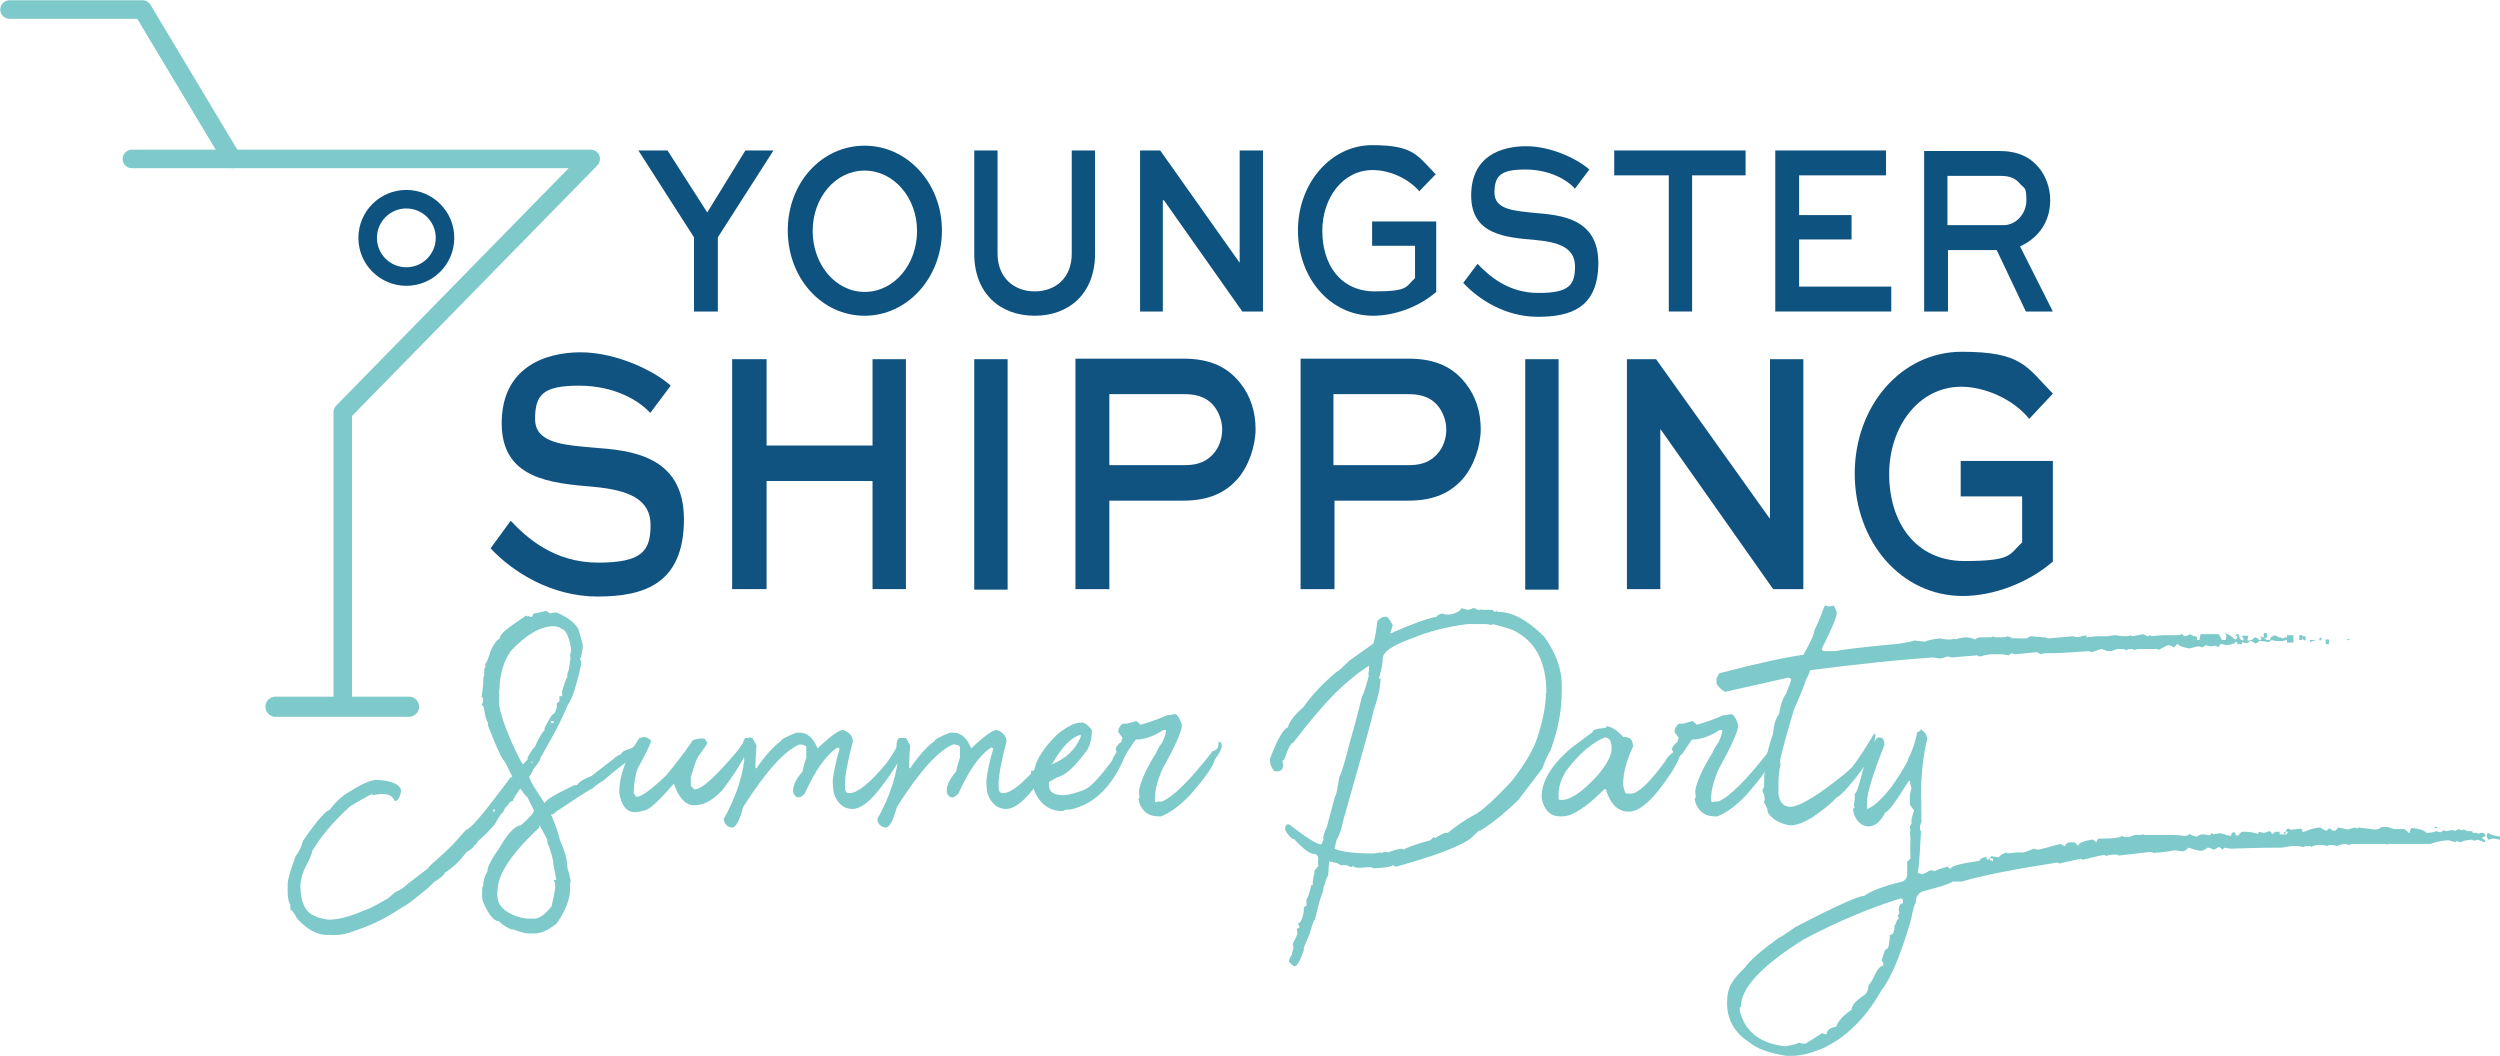
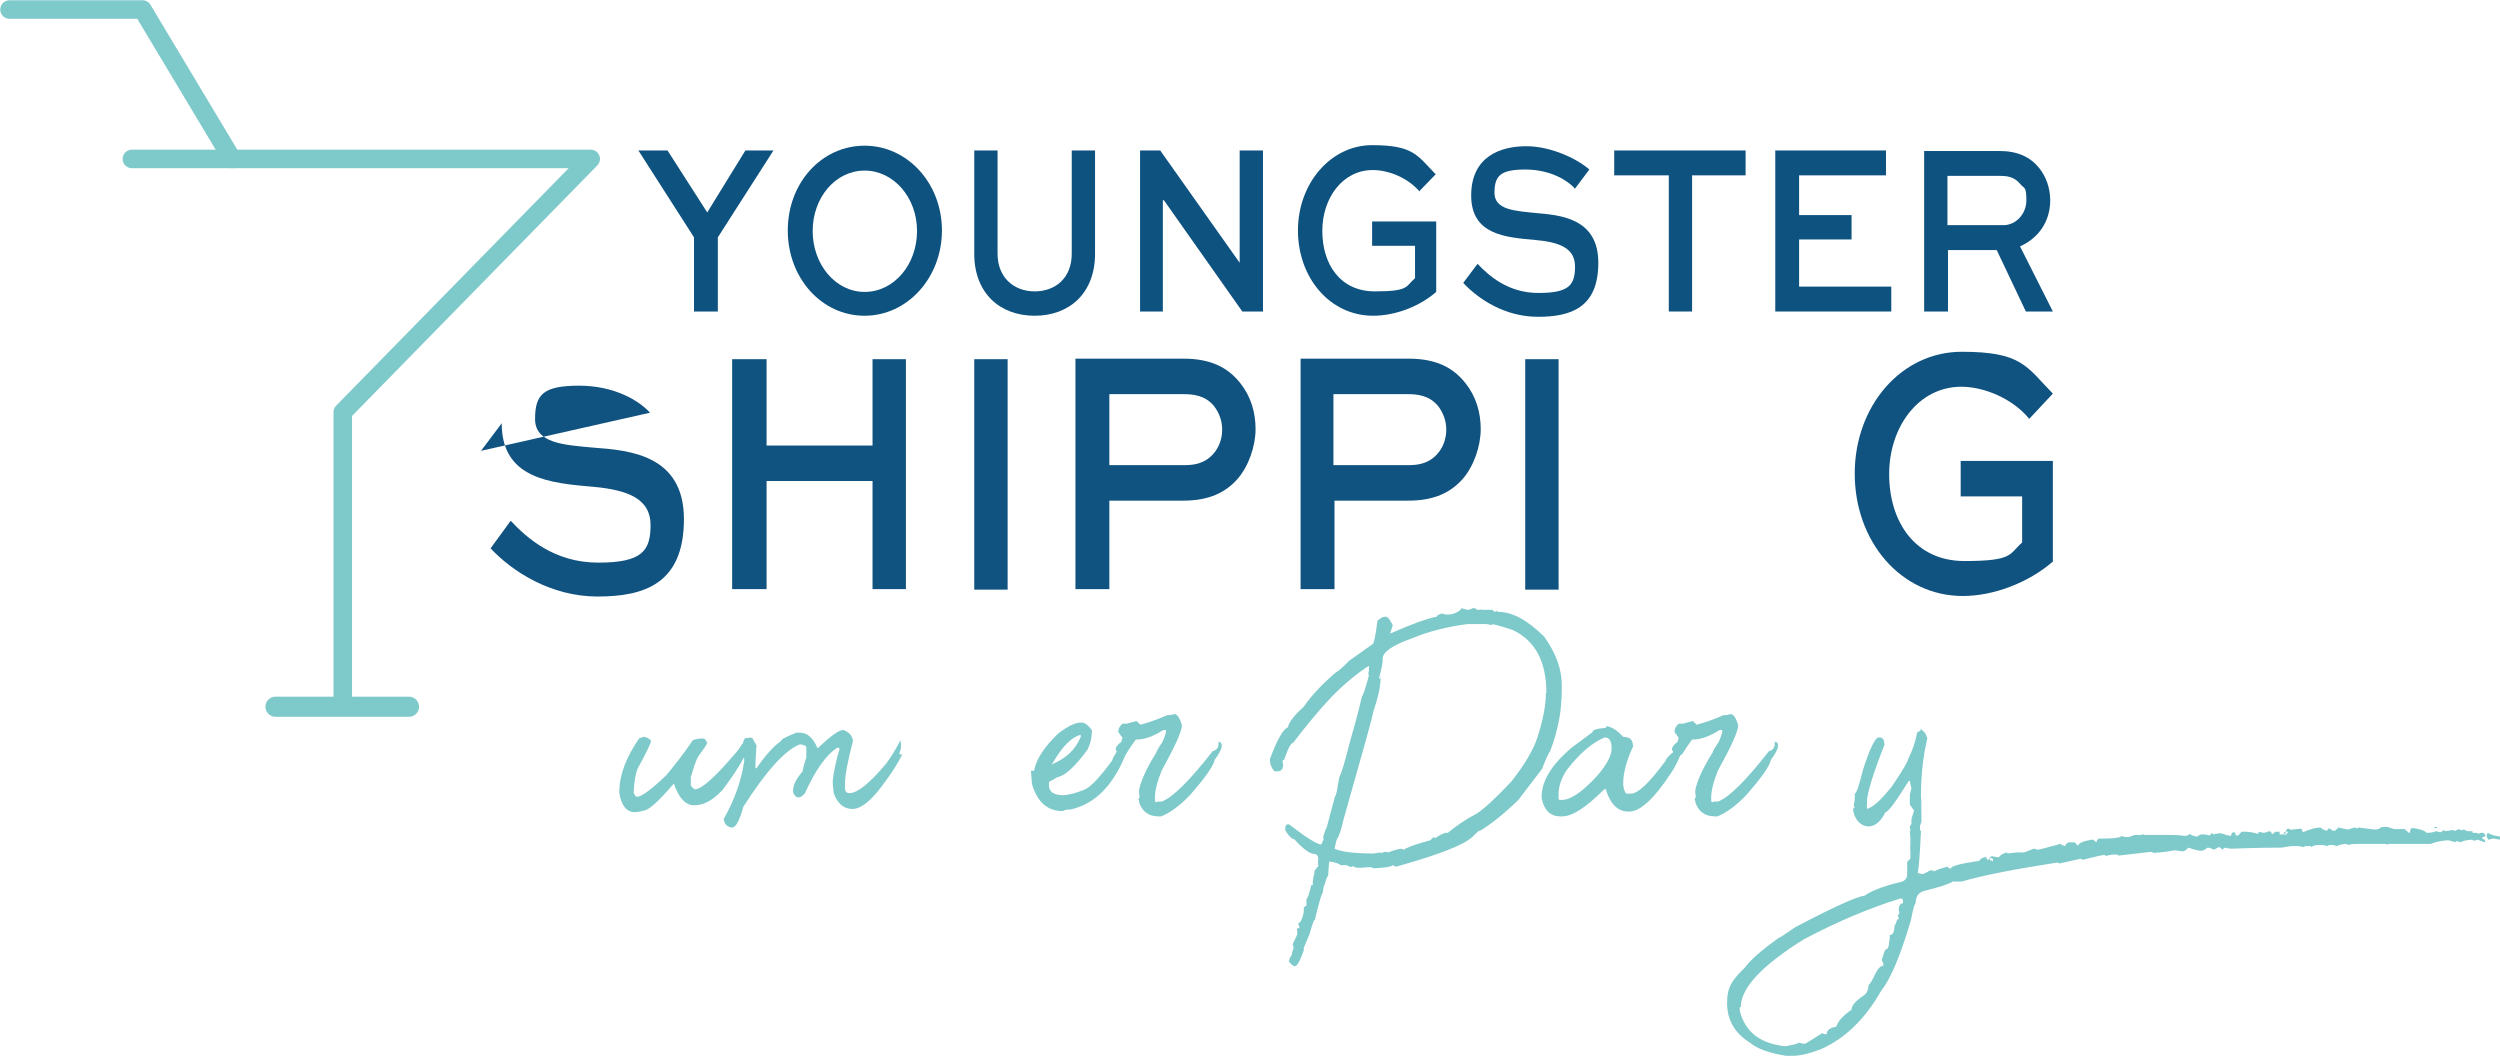
<svg xmlns="http://www.w3.org/2000/svg" id="Layer_1" version="1.1" viewBox="0 0 471.9 199.3">
  <defs>
    <style>
      .st0 {
        stroke-width: 3.8px;
      }

      .st0, .st1 {
        stroke: #7ec9ca;
      }

      .st0, .st1, .st2 {
        fill: none;
        stroke-linecap: round;
        stroke-linejoin: round;
      }

      .st1, .st2 {
        stroke-width: 3.5px;
      }

      .st3 {
        fill: #7ec9ca;
      }

      .st4 {
        fill: #0e5280;
      }

      .st2 {
        stroke: #0e5280;
      }

      .st5 {
        fill: #105280;
      }
    </style>
  </defs>
-   <path class="st3" d="M103.5,115.6l.4.2c.4-.1.8-.2,1-.2h.1c2,.8,3.5,1.9,4.2,3.2.5,1.8.8,2.8.8,2.9v.6c-.2,1.2-.3,1.9-.5,2l.2.7c0,.7-.4,2.4-1.3,5.4-.4,1.2-.8,2.1-1.2,2.6-1,2.4-2.1,4.6-3.3,6.7l-1.9,3.4c0,.4-.6,1.2-1.4,2.2,0,.2-.2.7-.7,1.3,0,.5,1,2.2,2.9,5,.2-.6,2.1-1.7,5.6-3.4h.5c.4-.6,1.3-1.2,2.7-1.7l3.9-3c.8-.7,1.4-1.1,1.7-1.1s.1.1,0,.1c0-.5.7-.9,2.1-1.3.2-.2.6-.5,1.3-.7,0-.2.4-.4,1.3-.4-1,1.5-2.2,2.8-3.7,3.8-.9.6-2.3,1.7-4,3.2-1.2.8-2,1.3-2.3,1.7-.2,0-2.3,1.3-6.3,4-.1,0-.5.3-1.2.9h-.4c.8,1.9,1.4,3.5,1.7,4.9,1,2.2,1.4,4,1.4,5.2,0,0,.3.9.6,2.3v.3c-.1,0-.1,1.5-.1,1.5,0,1.8-.8,3.9-2.5,6.4-1.6,1.3-3,1.9-4.2,1.9h-1.2c-.6,0-1.6-.3-3.2-.9h0c0,0,.2,0,.2.2-1-.4-1.9-.9-2.5-1.6-.9,0-1.9-1.1-2.9-3.4-.2-.3-.3-.9-.3-1.7v-.2c0-.7,0-1.2.2-1.4h0c0-1,.3-1.9.8-2.7,0-.9.8-2.4,2.3-4.5,1.6-2.8,3-4.2,4-4.2,1.6-1.4,2.5-2.4,2.5-2.8l-1.3-2.6c-.2,0-.6-.6-1.4-1.7h.2c-1,1.4-1.5,2.3-1.5,2.5-.4,0-.7.3-1,.9-.2,0-.5.4-.9,1.3-.2,0-.7.7-1.5,2.2-.7.8-1.8,2-3.3,3.3,0,.2-.2.5-.7.8,0,.3-.6.7-1.4,1.2-1.1,1.5-2.4,2.8-4,3.8-.2.5-.9,1.1-2.1,1.8-.4.5-1.3,1.3-2.7,2.4-1.5,1.3-2.6,2-3.2,2.3-2.8,1.9-5.7,3.4-8.8,4.4-1.5.6-2.8.9-3.9.9h-.3c-.3,0-.7,0-1.3-.1,0,0,.2,0,.2.1-2,0-3.9-1-5.8-3.1-.6-1.1-1-1.7-1.3-1.7v-.9h0c-.3-.5-.5-1.3-.5-2.5s0-.3,0-.8v-.5c0-1.1.6-2.9,1.5-5.4.5-.6,1-1.5,1.4-2.9,2.7-3.9,4.4-5.8,5-5.8,1.2-1.6,2.5-2.8,3.7-3.4,2.3-1.5,4.1-2.3,5.3-2.3,2.9.2,4.4.9,4.5,2.1-.2,1.3-.6,1.9-1.2,1.9-.3-.8-1-1.3-2-1.3h-.8l-1.4.2c0-.2,0-.3,0-.3-1.7.9-3.1,1.7-4.2,2.4-3.1,2.8-5.5,5.6-7.2,8.5,0,.4-.5,1.6-1.5,3.5-.5,1.3-.7,2.3-.7,2.9,0,3.1.9,5.1,2.7,5.8.5.3,1.4.5,2.5.7,2,0,4.2-.6,6.7-1.7,1-.3,2.4-1,4.2-2.1.2,0,.8-.5,1.8-1.4,1.2-.5,1.9-1.1,2.4-1.6l3.8-2.9c0-.2.9-1,2.6-2.5,0,0,.8-.7,2.1-2l2.5-2.8c.6,0,2.7-2.3,6.2-7,0,0,.8-1,2.2-2.9h.3c0-.1-.3-.8-1-2.1,0-.1-.4-.8-1.1-1.8-.9-1.8-1.7-3.8-2.5-5.9v-.5c-.2-.2-.5-1-.7-2.4,0-.6-.3-.9-.5-.9l.3-.7c0-.5,0-.8-.3-.8l.3-2.3v-.2c0-.8,0-1.3.2-1.6v-.7c0-.4,0-.6,0-.6.2,0,.2-.2.2-.6v-.3c.2-.1.6-1,1.1-2.7.7-1.3,1.2-2,1.6-2,0-.6.7-1.4,2.1-2.4l2.9-2c.3.2.4.3.3.3v-.3l.6.3c.2,0,.3-.2.5-.7.3,0,1.1-.2,2.4-.5M82.9,164.6v-.4h0v.4h0ZM91.9,154.3h0l.4-.2c0,.2,0,.3-.3.3v.3h.2c-.3,0-.4,0-.4-.3M93.4,152.8h-.3v.4h.3v-.4ZM93.9,169.1c0,1.7,1.2,3,3.7,3.9.7.2,1.5.4,2.2.4h1.1c.9,0,2-.8,3.2-2.3.4-1.7.6-2.7.6-2.9,0,0,.1-.4.1-1v-.4l-.3-.7h.5l-.6-3.3v-.2c0-.3-.2-.7-.2-1.2-.1,0-.3-.7-.6-1.8-.2,0-.3-.4-.3-1.1h0c0-.1-1.5-2.8-1.5-2.8v.5c-4.4,4.1-6.9,7.5-7.6,10.1-.2.5-.3,1.5-.4,2.8M94.2,130.1v2.7c0,0,0,.3,0,.3.5,2.6,1.8,6,3.9,10.2.4.7.6,1,.6,1l1.3-1.4h0v.3h-.5c.5-1,1-1.8,1.5-2.3.8-1.9,1.5-2.9,2-3.2h.5v.4h-.2c0-.4.1-.5.3-.5v.3h0l-.3.2h-.5v-.7c.9-1.7,1.4-2.6,1.6-2.6s.5-.5.7-1.2v-.8c-.1,0,.5-.4.5-.4v-1h.5v-.9c.4-1.4.7-2.3,1-2.8v-.6c.2-.5.3-.8.4-.8,0,.3,0,.5-.2.5.2-1,.3-1.9.4-2.6,0-.1-.1-.3-.1-.5.2-.7.2-1.1.2-1.2-.4-2.5-1.1-3.8-1.9-3.8,0-.2-.5-.4-1.3-.5-2.6,0-5.3,1.6-8.2,4.7-1.4,2.1-2.1,4.5-2.1,7.3M100.4,144.1l.2-.3h-.3c0-.1,0,.2,0,.2h.3,0ZM104.5,136.1h-.5v.4h.5v-.4Z" />
  <path class="st3" d="M121.5,139.1c.4,0,.9.2,1.4.7,0,.4-.8,2.1-2.5,5.2-.4.9-.7,2.5-.8,4.6.2.5.4.8.6.8.9,0,2.8-1.4,5.6-4.1,1.4-1.7,3.1-3.8,5-6.6.6-.2,1.2-.3,1.7-.3h.4c.1,0,.3.3.6.8,0,.2-.6,1.1-1.7,2.6-.4.6-.8,1.9-1.4,3.9v1.5c0,.1.2.4.7.8,1.4,0,4.1-2.5,8.3-7.5.7-1.2,1.4-2,2.1-2.3h.1c.2,0,.3.1.3.3-.7,2.5-2.6,5.8-5.6,9.7-1.8,1.9-3.5,2.8-5.2,2.8h-.1c-1.6,0-2.9-1.4-3.8-4.1-2.9,3.4-4.8,5.1-5.7,5.1-.6.2-1.2.3-1.7.3-1.5,0-2.5-1.2-2.9-3.6v-.2c0-3.2,1.3-6.6,3.8-10.2.2,0,.5-.1,1-.3" />
  <path class="st3" d="M159.2,137.8c1.1.4,1.7,1.1,1.8,2.1-1,3.8-1.5,6.5-1.5,8v.8c0,.7.3,1,.8,1h.2c1.5-.1,3.8-2,6.8-5.6.9-1.2,1.8-2.7,2.7-4.4v.3c.2.8,0,1.6-.2,2.1v.3h.5c-.9,1.9-2.2,3.8-3.7,5.8-2.2,3-4.1,4.5-5.7,4.5s-2.8-1-3.5-2.9c-.1-.7-.2-1.3-.2-1.8v-.8c.2-1.6.6-3.6,1.3-5.9-.2-.1-.3-.2-.4-.2-2.2,1.4-4.2,4.3-6.2,8.7-.4.4-.8.7-1,.7h-.2c-.4,0-.8-.3-1-1v-.3c0-.9.5-2.1,1.8-3.6,0-.2.2-1.1.7-2.6v-2c-.1-.3-.5-.4-1.2-.5-2.7,1-6.3,4.9-10.7,11.8-.7,2.6-1.4,3.9-2.1,3.9h-.2c-.9-.2-1.3-.8-1.4-1.6,2.1-3.7,3.4-7.4,3.9-11.1-.4-2.3-.4-3.7.2-4.2h1.3l.8,1.4c-.2,2.5-.2,3.9-.2,4.1v.2h.2c1.8-2.6,3.4-4.3,4.6-5.1,0-.3.9-.8,2.9-1.6h.7c1.4,0,2.5,1,3.3,2.9h.1c2.4-2.3,4-3.4,4.7-3.4" />
-   <path class="st3" d="M188.2,137.8c1.1.4,1.7,1.1,1.8,2.1-1,3.8-1.5,6.5-1.5,8v.8c0,.7.3,1,.8,1h.2c1.5-.1,3.8-2,6.8-5.6.9-1.2,1.8-2.7,2.7-4.4v.3c.2.8,0,1.6-.2,2.1v.3h.5c-.9,1.9-2.2,3.8-3.7,5.8-2.2,3-4.1,4.5-5.7,4.5s-2.8-1-3.5-2.9c-.1-.7-.2-1.3-.2-1.8v-.8c.2-1.6.6-3.6,1.3-5.9-.2-.1-.3-.2-.4-.2-2.2,1.4-4.2,4.3-6.2,8.7-.4.4-.8.7-1,.7h-.2c-.4,0-.8-.3-1-1v-.3c0-.9.5-2.1,1.8-3.6,0-.2.2-1.1.7-2.6v-2c-.1-.3-.5-.4-1.2-.5-2.7,1-6.3,4.9-10.7,11.8-.7,2.6-1.4,3.9-2.1,3.9h-.2c-.9-.2-1.3-.8-1.4-1.6,2.1-3.7,3.4-7.4,3.9-11.1-.4-2.3-.4-3.7.2-4.2h1.3l.8,1.4c-.2,2.5-.2,3.9-.2,4.1v.2h.2c1.8-2.6,3.4-4.3,4.6-5.1,0-.3.9-.8,2.9-1.6h.7c1.4,0,2.5,1,3.3,2.9h.1c2.4-2.3,4-3.4,4.7-3.4" />
  <path class="st3" d="M204.2,136.4c.6,0,1.2.5,1.9,1.4,0,1.5-.3,2.8-.9,3.8-2.3,3.1-4.1,4.8-5.6,5.1l-1.6.9v.6c0,1.3.9,1.9,2.8,1.9,1.3-.1,2.5-.5,3.8-1s3-2.4,5.3-5.5c.4-1.1,1.2-2.3,2.2-3.3h.5c0,.4,0,.7.2.9v.4c-2.4,6.4-5.9,10.1-10.7,11.2-.5,0-1,0-1.5.3-2.9,0-4.8-1.7-5.8-5.1l-.2-2.5h.6c.3-2,1.8-4.4,4.5-7,1.8-1.4,3.2-2.1,4.3-2.1M198.5,144.3c2.7-1.1,4.5-2.8,5.5-5.2v-.4c-1.7.4-3.5,2.2-5.4,5.5h-.2,0ZM213.5,139.6l.3.8-.6.3h-.8v-.9l1-.2h.1Z" />
  <path class="st3" d="M221.7,134.8c.5,0,1,.7,1.4,2.1,0,1.1-1.3,4-3.8,8.5-.9,2.2-1.3,3.9-1.3,5.2s.2.7.7.7h.6c2.1-.8,5.3-4,9.6-9.5.7-.2,1.1-.6,1.1-1.4s.1-.3.2-.3h.1c.1,0,.2.1.3.4v.4c0,.4-.4,1.3-1.3,2.5-.3,1.3-1.9,3.5-4.6,6.6-1.8,1.9-3.6,3.3-5.5,4.1h-.5c-1.9,0-3.1-.9-3.7-2.7,0-.3,0-.4-.1-.4,0-.4.2-.5.2-.5v-.3c-.1,0-.1-1-.1-1,.3-1.7,1.4-4.2,3.3-7.2,0-.2.4-.9,1.1-1.9.5-1.1.7-1.8.7-2.1v-.2h-.5c-1.9,1.2-3.6,1.8-5.1,1.8h-.1s-.7.9-1.9,2.8c-.3.2-.5.2-.7.2h-.1c-.4,0-.8-.4-1.1-1.1,0-.5.4-1,1.1-1.5,0-.2,0-.4.2-.7l-.8-1.1v-.2c0-.5.3-1,.8-1.4h.8l1.8-.5.8.7c2.1-.6,3.7-1.2,5-1.8.3,0,.6,0,.9-.1" />
-   <path class="st5" d="M122.7,77.9c-2-2.2-6.6-5.1-13.4-5.1s-8.3,1.7-8.3,6.3,5.5,4.9,11.1,5.4c6.6.5,17,1.3,17,13.5s-7.5,14.6-16.3,14.6-16.1-4.7-20.2-9.1l3.8-5.2c3,3.2,8.2,7.9,16.5,7.9s9.9-2.2,9.9-7.1-4.2-6.6-10.7-7.2c-8.2-.7-17.4-1.5-17.4-12s8.1-13.4,14.9-13.4,14.1,3.6,17,6.3l-3.9,5.2h0Z" />
+   <path class="st5" d="M122.7,77.9c-2-2.2-6.6-5.1-13.4-5.1s-8.3,1.7-8.3,6.3,5.5,4.9,11.1,5.4c6.6.5,17,1.3,17,13.5s-7.5,14.6-16.3,14.6-16.1-4.7-20.2-9.1l3.8-5.2c3,3.2,8.2,7.9,16.5,7.9s9.9-2.2,9.9-7.1-4.2-6.6-10.7-7.2c-8.2-.7-17.4-1.5-17.4-12l-3.9,5.2h0Z" />
  <polygon class="st5" points="138.2 111.2 138.2 67.8 144.7 67.8 144.7 84.1 164.7 84.1 164.7 67.8 171 67.8 171 111.2 164.7 111.2 164.7 90.8 144.7 90.8 144.7 111.2 138.2 111.2" />
  <rect class="st5" x="183.9" y="67.8" width="6.3" height="43.5" />
  <path class="st5" d="M203,111.2v-43.5h20.4c5.2,0,8.4,1.7,10.7,4.6,2,2.5,2.9,5.5,2.9,8.7s-1.3,7-3.4,9.4c-2.2,2.5-5.3,4.1-10.2,4.1h-14v16.7h-6.4ZM209.4,74.3v13.5h14c1.6,0,3.8-.1,5.6-2.1,1.1-1.2,1.7-2.9,1.7-4.6s-.6-3.2-1.5-4.4c-1.7-2.1-4-2.3-5.8-2.3h-14Z" />
  <path class="st5" d="M245.5,111.2v-43.5h20.4c5.2,0,8.4,1.7,10.7,4.6,2,2.5,2.9,5.5,2.9,8.7s-1.3,7-3.4,9.4c-2.2,2.5-5.3,4.1-10.2,4.1h-14v16.7h-6.4ZM251.7,74.3v13.5h14c1.6,0,3.8-.1,5.6-2.1,1.1-1.2,1.7-2.9,1.7-4.6s-.6-3.2-1.5-4.4c-1.7-2.1-4-2.3-5.8-2.3h-14Z" />
  <rect class="st5" x="287.9" y="67.8" width="6.3" height="43.5" />
-   <polygon class="st5" points="340.4 67.8 340.4 111.2 334.7 111.2 313.5 81.1 313.4 81.1 313.4 111.2 307.1 111.2 307.1 67.8 312.6 67.8 334 97.8 334.1 97.8 334.1 67.8 340.4 67.8" />
  <path class="st5" d="M382.9,78.9c-3.1-3.7-8.4-5.9-12.7-5.9-8,0-13.6,7.5-13.6,16.5s4.9,16.4,14.2,16.4,8.4-1.3,10.9-3.5v-8.7h-11.6v-6.7h17.4v19c-4.6,4-11.2,6.5-17,6.5-11.7,0-20.4-10.3-20.4-23.1s8.8-23,20.2-23,12.2,2.8,17.2,7.9l-4.4,4.7h-.2Z" />
  <polyline class="st1" points="1.8 1.8 26.9 1.8 43.8 30" />
  <polyline class="st1" points="24.9 30 111.5 30 64.7 77.8 64.7 133.4" />
-   <circle class="st2" cx="76.7" cy="44.9" r="7.3" />
  <polygon class="st4" points="146 28.4 135.5 44.8 135.5 58.8 131 58.8 131 44.8 120.5 28.4 126 28.4 133.5 40.1 140.7 28.4 146 28.4" />
  <path class="st4" d="M163.2,27.5c8.1,0,14.6,7.1,14.6,16s-6.5,16.1-14.6,16.1-14.5-7.1-14.5-16.1,6.4-16,14.5-16M163.2,55.1c5.6,0,9.9-5.2,9.9-11.5s-4.4-11.4-9.9-11.4-9.8,5.1-9.8,11.4,4.3,11.5,9.8,11.5" />
  <path class="st4" d="M206.7,28.4v19.5c0,7.5-4.9,11.7-11.4,11.7s-11.4-4.2-11.4-11.7v-19.5h4.4v19.5c0,4.5,3.1,7.1,7,7.1s7-2.5,7-7.1v-19.5h4.4Z" />
  <polygon class="st4" points="238.4 28.4 238.4 58.8 234.5 58.8 219.7 37.8 219.5 37.8 219.5 58.8 215.2 58.8 215.2 28.4 219 28.4 234 49.6 234 49.6 234 28.4 238.4 28.4" />
  <path class="st4" d="M268,36.2c-2.2-2.6-5.8-4.1-8.9-4.1-5.6,0-9.5,5.2-9.5,11.5s3.4,11.4,9.9,11.4,5.8-.9,7.6-2.5v-6.1h-8.1v-4.6h12.1v13.3c-3.2,2.8-7.8,4.5-11.9,4.5-8.2,0-14.2-7.2-14.2-16.1s6.2-16.1,14-16.1,8.5,1.9,12,5.5l-3.1,3.2h.1Z" />
  <path class="st4" d="M297.2,35.5c-1.4-1.5-4.6-3.5-9.3-3.5s-5.8,1.2-5.8,4.4,3.8,3.4,7.7,3.8c4.6.4,11.9.9,11.9,9.4s-5.2,10.2-11.4,10.2-11.2-3.3-14.1-6.4l2.7-3.6c2.1,2.2,5.7,5.5,11.5,5.5s6.9-1.5,6.9-5-3-4.6-7.5-5c-5.7-.5-12.1-1-12.1-8.4s5.6-9.3,10.4-9.3,9.8,2.5,11.9,4.4l-2.7,3.6h-.1Z" />
  <polygon class="st4" points="304.7 28.4 329.5 28.4 329.5 33.1 319.4 33.1 319.4 58.8 315 58.8 315 33.1 304.7 33.1 304.7 28.4" />
  <polygon class="st4" points="349.5 45.2 339.6 45.2 339.6 54.1 357 54.1 357 58.8 335.1 58.8 335.1 28.4 356 28.4 356 33.1 339.6 33.1 339.6 40.6 349.5 40.6 349.5 45.2" />
  <path class="st4" d="M363.2,58.8v-30.3h14.2c3.4,0,5.8,1.1,7.5,3.2,1.3,1.6,2.1,3.8,2.1,6.1,0,4.1-2.3,7.2-5.7,8.7l6.2,12.3h-5.1l-5.5-11.6h-9.2v11.6h-4.5ZM367.6,33.1v9.4h10.6c2.3,0,4.3-2.1,4.3-4.7s-.4-2.2-1.1-3c-1.2-1.5-2.6-1.6-4-1.6h-9.8Z" />
  <path class="st3" d="M275.9,114.8c.6.2,1,.3,1.1.3h.1s.4,0,.9-.3c.3,0,.6,0,.8.3h.5c.3-.1.5,0,.5,0h1.9c.3.3.4.4.5.4l.3-.2c.2.1.2.2.1.2h0c2.7-.1,5.7,1.5,8.9,4.7,2.2,3.1,3.3,6.1,3.3,9.1s-.1,2.7-.1,3v.3c-.2,3.2-1,6.3-2.1,9.2-.3.4-.8,1.4-1.5,3.3l-4.5,5.9c-2.8,2.7-5.2,4.6-7.2,5.8h-.2c0-.1-1.3,1.2-1.3,1.2-1.6,1.5-6.5,3.4-14.4,5.6l-.6-.3c-.2.3-1.4.5-3.5.6-.4-.1-.6-.2-.6-.2h-1c0,.1-1.5.1-1.5.1,0,0-.4,0-1-.3,0,0-.1,0-.3.2l-.8-.4h-1.2c-.2-.3-.9-.5-2.1-.7,0,0-.1.9-.2,2.7-.1,0-.4.6-.7,1.8-.1,0-.2.4-.3,1.3-.3.5-.8,2.2-1.5,5.2-.2,0-.5.9-1,2.7l-1.1,2.6v.5c-.7,2-1.3,3-1.7,3-.4-.1-.7-.4-1.1-.9,0-.3.2-.8.6-1.4v-.3c.1-.5.3-.8.3-.9l-.2-.7c.6-1.2.9-1.8.9-2,0-.3-.1-.6-.1-.9.2,0,.4-.1.5-.3l-.3-.7c.4,0,.8-.7,1.1-2.1v-.9c.2-.2.4-.3.5-.3v-1.2c.3-.4.6-1.3.9-2.7.2,0,.3,0,.3-.1v-.6c.1-.8.2-1.3.3-1.5v-.5l1-1.3c0,.1,0,.2-.3.2v-1.1c.1-.3,0-.7-.5-1h-.2c-.8,0-2.1-.9-3.8-2.8h-.2c-.5-.3-1-.8-1.5-1.7v-.4c0-.4.2-.7.5-.7h.2c3.3,2.5,5.3,3.8,6.1,3.8l.5-1.1v-.2c0,.1,0,.2-.2.2.3-1.3.6-2,.7-2h0l1.6-6c.2,0,.4-1.2.8-3.6.4-.7,1.1-3,2.1-7,.3-1,1.1-3.7,2.2-8.3.2-.1.6-1.4,1.3-3.9v.2-.4c0,.1,0,.2-.1.2,0-.5,0-.8.1-.8v-1.1h-.1.2c-2.2,1.4-4.7,3.4-7.3,6.1-2.1,2.2-4.5,5.1-7.1,8.5-.4,0-1,1.1-1.7,3.2-.1,0-.2,0-.3.2,0,.4.1.7.1.8,0,.8-.4,1.2-1.1,1.2h-.5c-.6-.6-.9-1.4-.9-2.3,1.4-3.8,2.6-5.8,3.4-6,.2-1,1.2-2.3,3-3.9,1.5-2.2,3.6-4.4,6.2-6.6.2,0,1-.7,2.4-2.1l4.5-3.2c.2-.4.5-1.8.8-4.3.5-.5,1-.8,1.5-.8s.8.5,1.4,1.6l-.5,1.6h0c3.8-1.7,6.8-2.8,8.8-3.2,0-.2.3-.4,1-.6l.6.2h.5c.9,0,1.6-.3,2.3-.8M260.5,128.1c0-.1,0-.2.1-.2,0,1.7-.5,3.9-1.4,6.5,0,.5-1.9,7.3-5.6,20.3-.4,1.8-.8,3.1-1.3,3.8l-.4,1.7c1.3.6,3.7.9,7.4.9.7-.1,1.2-.2,1.5-.2,0,.2,0,.3-.1.3.3-.3.5-.4.7-.4s.3,0,.7.1c.4-.2,1.2-.5,2.3-.7.5.1.7.2.6.2.4-.4,2.1-1,5-1.8,0,0,.2-.2.6-.6l.3.2h0c.3-.2.9-.6,1.9-1h.5c1.3-1.1,3.1-2.4,5.4-3.6,1.4-.9,3.6-2.9,6.6-6.1,2.6-3.3,4.2-6.1,4.9-8.3,1-3.1,1.6-5.9,1.6-8.4h.1c0-5.9-2.1-9.9-6.4-11.9-2.4-.8-3.7-1.1-3.9-1.1,0,0,.1,0,.1.2l-1.1-.2h-3.6c-3.9.5-7.4,1.4-10.5,2.7-3.7,1.3-5.5,2.6-5.5,3.8s-.2,1.7-.7,3.8" />
  <path class="st3" d="M303.2,137.1c.9,0,2,.7,3.2,2,1.2,0,1.8.5,1.8,1.5,0,0,.1,0,.1.2-1.3,2.8-1.9,5.1-1.9,7v.5c.2,1,.4,1.5.7,1.5h.8c1.3,0,3.5-2.1,6.5-6.2,0-.3.6-1,1.9-2,.2-.8.6-1.4,1.1-1.8h.1c0,.3,0,.6.3,1-.6,1.9-1.4,3.7-2.5,5.3-3.1,4.7-5.7,7.1-7.8,7.1s-3.4-1.3-4.3-3.9v-.3h-.4c-3.4,3.4-6,5.1-7.9,5.1h-.4c-1.8,0-3-1.1-3.5-3.4v-.3c0-3,1.9-6.1,5.7-9.3l3.9-2.9c0-.4.8-.7,2.5-.8M294.2,149.6v1.1c0,.2.1.3.3.3h.3c1.7,0,4-1.6,6.8-4.7,1.8-2.1,2.6-3.8,2.6-4.9v-.2c0-1.3-.4-2-1.3-2-2.2.9-4.7,2.9-7.2,6.2-.9,1.4-1.4,2.8-1.5,4.1" />
  <path class="st3" d="M326.7,134.8c.5,0,1,.7,1.4,2.1,0,1.1-1.3,4-3.8,8.5-.9,2.2-1.3,3.9-1.3,5.2s.2.7.7.7h.6c2.1-.8,5.3-4,9.6-9.5.7-.2,1.1-.6,1.1-1.4s.1-.3.2-.3h.1c.1,0,.2.1.3.4v.4c0,.4-.4,1.3-1.3,2.5-.3,1.3-1.9,3.5-4.6,6.6-1.8,1.9-3.6,3.3-5.5,4.1h-.5c-1.9,0-3.1-.9-3.7-2.7,0-.3,0-.4-.1-.4,0-.4.2-.5.2-.5v-.3c-.1,0-.1-1-.1-1,.3-1.7,1.4-4.2,3.3-7.2,0-.2.4-.9,1.1-1.9.5-1.1.7-1.8.7-2.1v-.2h-.5c-1.9,1.2-3.6,1.8-5.1,1.8h-.1s-.7.9-1.9,2.8c-.3.2-.5.2-.7.2h-.1c-.4,0-.8-.4-1.1-1.1,0-.5.4-1,1.1-1.5,0-.2,0-.4.2-.7l-.8-1.1v-.2c0-.5.3-1,.8-1.4h.8l1.8-.5.8.7c2.1-.6,3.7-1.2,5-1.8.3,0,.6,0,.9-.1" />
-   <path class="st3" d="M344.6,114.3l.7.2.8-.2c.4.6.6,1.1.6,1.4,0,.7-.9,3-2.8,6.7,0,.4.2.5.4.5h2.3c.5-.2,4.4-.7,11.9-1.4l2.2-.4.7-.2c.8.1,1.5.2,2.1.2.2-.2,1.1-.4,2.7-.6.5.1.9.2,1.4.2h.6c.2,0,.4,0,.6-.2l.2.2c1-.3,1.8-.4,2.1-.4s1.1.1,1.7.4c.4-.3.7-.4,1.1-.4h1.7c.2,0,.4,0,.6-.2.1.1.3.2.6.2h1c.4,0,.8,0,1.1-.2.3.1.7.2,1.1.2-1.3.2-.5.2,2.3.2h.3c.3-.2.6-.4.8-.4,1.3.1,2.1.2,2.3.2h0c0-.1,1,.2,1,.2l4.6-.4.8.2,1.7-.4v.4c.1,0,1.9-.2,1.9-.2h1.8q.2,0,.2.2v-.2l1.5-.2c.8.1,1.4.2,1.8.2v.6l-.9-.6h.9c.3,0,.8,0,1.2-.2l.3.2,2.1-.4.7.4c.1,0,.3,0,.5-.2.2,0,.3,0,.3.2,1-.1,1.7-.2,2.2-.2h2.8l.8-.2c.2.1.3.2.3.4.3,0,.7-.1,1.2-.4l.7.4c.2-.1.4,0,.6.2h0v.5h.5c0-.8.2-1.1.3-1.1h3.3l.6,1.1h.7c.1-.5.2-.8.2-1v.2l-.3-.4c.5,0,1.1.4,1.9,1.1.3,0,.4-.2.4-.6h-.4l.3-.4h.4c0,.8.4,1.2.9,1.2,0-.8-.5-1.1-1.4-.9h2.3l-.2.9h.4c.3,0,.7-.2,1-.6.3,0,.6.2.9.6l.4-.3-.2-.5h0c0-.1.4.1,1.2.7h.6c0-.4.3-.7.9-.9.1.1.3.2.6.2-.2.2-.1.2.3.2,0-.1.2,0,.5.2,0,0,.3,0,.6-.2h.5l.2-.4h.6v.7l.3.4c-.2,0-.5-.2-.9-.5v-.2l.3.2c-1,.4-1.5.5-1.6.5h-.7c-.3,0-.8,0-1.3-.2l-.6.4c-.6-.1-1.1-.2-1.5-.2h-.2c-.6.5-1,.6-1,.3-.3-.2-.6-.3-.8-.3-.3.3-.5.4-.7.4l-.8-.2v.4h-.9v-.4h-.3c-.2.3-.9.5-2,.6,0-.1-.2-.2-.6-.2h-.2c-.9.3-1.6.4-1.9.4l-1-.2-.5.4-.7-.2c-.2,0-.8.1-1.8.4-1.3-.2-2-.5-2.2-.8h-.2c-.3.4-.5.6-.6.6-.3-.2-.6-.4-.9-.4h-.1c-.2,0-.8.3-1.9.9l-.2-.2h-3.1c-.3,0-.8,0-1.2.2-.2-.1-.4-.2-.6-.2-.5,0-.8,0-.8.3-.3-.2-.6-.3-1-.3h-.8s-.5.1-1.1.4h-.6c-.2,0-.6-.1-1.3-.4l-1.9.6s-.2,0-.4-.2c-2.9.2-5.3.4-7.3.4h-.6c-.3,0-.8,0-1.3.2l-.7-.4-4.1.4-.7-.2c-.3.2-.5.3-.5.4l-1.3-.2h-1.9c-.5,0-1.2.1-2.1.4-.3,0-.5,0-.7-.2l-4.8.4-.8-.2c-.7.3-1.2.4-1.4.4l-1.4-.2c-6,.4-13.7,1.2-23.1,2.4,0,0-.2.7-.9,2,0,.3-.7,2.1-2.2,5.5-1.8,6.1-2.6,9.3-2.6,9.6s0,.3.1.6c-.3,1.3-.4,2.6-.4,4v1.7c.2,1.6,1,2.4,2.3,2.4s4.3-1.6,8.4-4.8c1.2-.9,2.3-1.8,3.2-2.7,1.2-1.5,2.6-3.7,4.2-6.4l.2.4c-.2,1.7-.6,3.2-1.1,4.5-3,4.2-5.1,6.7-6.3,7.3-.6.7-1.5,1.5-2.6,2.3-2.4,1.9-4.4,2.9-6.1,2.9-1.9-.3-3.3-1.1-4.2-2.4,0-.5-.2-1.1-.7-1.9v-.3c.1,0,.1-.4.1-.4,0-.5-.1-.9-.4-1.4v-.3l.3-.6v-1.1c0-.5,0-1.1.1-1.8,0-.2-.1-.4-.1-.5.3-1.9.8-4.1,1.7-6.7.1-1.6.5-2.8,1.1-3.6.3-1.7.7-3,1.3-3.8.6-1.5,1-2.4,1-2.9-.1,0-.3,0-.5-.2l-12,2.7c-.8-.5-1.3-1-1.6-1.6v-1c.1,0,.5-.9.5-.9,7.6-2,12.9-3.1,15.9-3.5,1.4-2.4,2.1-4,2.1-4.7.3-.5,1-2.1,1.9-4.5l.2-.2h0ZM418.4,120.3h.8v.9l-.4,1c-.4-.3-.8-.4-1.1-.4,0-.9.2-1.4.7-1.5M427.9,120.4h-.6v-.9h.6v.9ZM432.9,121.3h-1.2v-1.4h1.2v1.4ZM434.6,120.8h-.6v-.9h.6v.9ZM435.2,120.9c-.4,0-.6-.3-.6-.8h.6v.8ZM436,120.9v.3l1.2-.4h-1.6.4ZM438.2,120.4v.2s0,.1-.3.4h0c-.2-.4-.1-.6.3-.7M439.6,121.6h-.6v-.9h.6v.9ZM443.5,120.6h-.7.3v.3c.3-.2.4-.2.4-.2" />
  <path class="st3" d="M362.1,137.6h.3c.7.3,1.2.9,1.4,1.8-.8,3.3-1.2,7-1.2,11s0,.2.1.2v.9c-.1.6,0,1.8,0,3.6-.2.5-.3.8-.3,1.1s0,.5.2.7c-.2,4.3-.4,6.9-.6,7.9l.9.2c.6-.2,1.1-.5,1.4-.7h.5c.1,0,.2,0,.2.2.6-.3,1.4-.6,2.6-.9l.5.4h.1c0-.5,1.8-1,5.4-1.5.3-.5.8-.7,1.2-.7h.2c0,.4,0,.5.3.5l.6-.7,1.1.2h.3c.3-.4.8-.7,1.5-.9,0,0,.1,0,.1.2l1.8-.2h1.4l1.8-.7s.3,0,.6.2c.4,0,1.9-.4,4.4-1.1.3.2.7.4.9.4.2-.5.5-.7,1-.7h.8l.6.6h.1c0-.4.8-.8,2.5-1.1h.3l.6.5c.2-.5.3-.7.5-.7h.5c2.4,0,3.7-.2,3.7-.5l.8.2h.6c.7-.2,1.1-.4,1.2-.4h1.2c.1,0,.2,0,.2-.2l.3.2h4.6c.8,0,1.9,0,3.2.2.5-.1.8-.3.8-.4.6.4,1.1.5,1.4.5.3-.2.7-.4.9-.4h.5l1.1.2c0-.2.1-.4.3-.4s.2,0,.2.2l1.1-.2h.5c1.1.4,1.7.5,1.8.5.1-.5.3-.7.5-.7h.1c.2,0,.3.2.3.6h.5l.6-.7h.8c.5,0,1.3.1,2.4.4v-.4c.1,0,.9.2.9.2.3,0,.7-.1,1.1-.3.3,0,.5.2.5.5h.2l.5-.4h.8v.5c-.1,0,1.1,0,1.1,0,0-.7.2-1.1.6-1.1l.3.2h.3l1.8-.2.3.7c1.3-.6,2.5-.9,3.3-.9.5.4.9.6,1.3.6,0-.2.1-.4.3-.4h.2l.5.4h.5l.6-.6,1.8.4c.6-.2,1.1-.4,1.4-.4l.3.2.3-.2,3.2.4c.3,0,.8-.2,1.2-.5h1.1c.7.2,1.1.4,1.2.4h2l.8.7h.2c0-.6.2-.9.5-.9,1.5.2,2.3.5,2.6.9h.1c.7,0,1.3-.1,1.7-.3l.9.2.6-.4.3.2c.6-.1,1-.2,1.4-.2h.1c.1,0,.2,0,.2.2l.8-.4c.2.1.4.2.6.2h.2s.1,0,.1-.2c.3.2.6.4.9.4h.8v.3h.5c.2,0,.4,0,.6.2.2-.1.4-.2.6-.2h.3c.1,0,.3.2.5.6-.2.1-.4.2-.6.2v.4c.3,0,.5.1.5.4v.2c-.6-.2-1-.3-1.4-.5-.4.1-.6.2-.6.2,0,0-.2,0-.5-.2-1.3.1-2,.3-2,.5l-.8-.2h-.2s-.1,0-.1.2c-.2-.1-.7-.2-1.4-.4-1.4.1-2.6.4-3.3.7h-8s-.1,0-.1.2l-.3-.2h-5.7c-.4,0-.8,0-1.4.2-.2-.1-.4-.2-.6-.2-.8.1-1.3.2-1.5.4l-.9-.2h-.2c-.3,0-.6,0-.8.2l-.9-.2h-.5c-1,0-1.5.2-1.5.4l-.3-.2h-.5c-.3,0-.6,0-.8.2l-.9-.2h-1.1c-.3,0-1,.1-2.1.3-1,0-4.1,0-9.5.2,0,0-.5,0-1.2-.2l-.6.4c0-.2-.2-.3-.5-.5h-.1l-.9.5c-.4-.2-.8-.4-1.2-.4-.5.4-.9.6-1.2.6-.5,0-1.3-.2-2.4-.6-.5.5-.8.7-1.1.7l-1.5-.2c-1,.2-2.4.4-4,.5-.2-.1-.4-.2-.5-.2l-6.1.7-.3-.2c-1.3,0-2,.2-2,.3l-.3-.2h-.2c-.3,0-1.6.3-4,.9l-.3-.2h-.1l-4,.9-.3-.2c-8.4,1.3-14.4,2.5-18.1,3.6h-1.7c-.5.4-2.3,1-5.5,1.8-1,.3-1.5,1.1-1.5,2.3-.2,0-.5,1.1-.9,3.2-2,6.8-3.9,11.2-5.6,13.3-3,5.3-6.8,9-11.3,11-2,.8-3.9,1.3-5.5,1.3h-1.1c-3.2-.5-5.5-1.3-6.9-2.5-2.9-1.8-4.3-4.3-4.3-7.5s1.1-4.4,3.4-6.7c1.1-1.5,3.2-3.3,6.4-5.6.2,0,1.2-.7,3.1-2,7.6-4,12-5.9,13-5.9,1.1-.8,3.2-1.7,6.4-2.5,1.1-.1,1.7-.7,1.7-1.6v-2c-.1-.2.1-.5.6-.9v-1.8c-.1,0,0-.9,0-.9v-1.2c0-.5-.1-.9-.1-1.3h.1v-.4c-.1,0-.1-.5-.1-.5l.3-.5v-.7c-.1,0,.5-1.8.5-1.8l-.8-1.1v-1.8l.3-1.3c-.2-.8-.3-1.2-.3-1.4h-.2c-2.5,4-3.9,5.9-4.4,5.9-.9,1.8-2,2.7-3.2,2.7s-2.6-1-2.9-3.1c0-.4.2-.5.3-.5,0-.1,0-.2-.2-.2l.2-1.3v-1.1c.3,0,.8-1.4,1.5-4.3,1.3-4.2,2.4-6.3,3-6.3h.2c.6,0,.9.5.9,1.4-2.2,5.6-3.3,9.2-3.3,10.8v1.3c1.3-.4,2.7-1.8,4.6-4.1,2.2-3.2,3.2-5,3.2-5.4.7-1.3,1.3-3,1.7-5,.2,0,.5-.2.9-.6M328.4,190.1v.7c1,4,3.9,6.2,8.6,6.7,1.6-.3,2.5-.5,2.5-.7l.8.2h.5l3.2-2,.3.2h.5c0-.7.6-1.2,1.8-1.4.4-1.1,1.3-2.1,2.9-3.2,0-.8.8-1.7,2.3-2.7.6-.4.9-1.1.9-2,.2,0,.7-.8,1.4-2.3.4-.8.9-1.3,1.4-1.3v-.5c-.2-.3-.3-.5-.3-.6.4-1.3.6-2,.8-2,.3,0,.6-.5.6-1.6,0,0,.1,0,.1-.2v-.9c.6,0,.9-.6.9-1.8.1,0,.3-.4.5-1.1.2,0,.3-.1.3-.4-.1-.2-.2-.4-.2-.5.2,0,.3-.1.3-.4s0-.3-.1-.5c0-.8.3-1.3.8-1.3v-.5c0-.2-.1-.4-.3-.4h-.2c-5.5,1.7-11.6,4.2-18.2,7.7-8,5-11.9,9.2-11.9,12.8M375.6,162.1v.3c.2,0,.4,0,.6.2v-.4c.1,0-.2-.2-.2-.2h-.5.1ZM431.1,157.4v.2h.3c.1,0,.3-.2.5-.6h-.5c-.2,0-.3.2-.3.4M459.5,156.1h.5v.2h-.5v-.2ZM469.6,157.2c.6.4,1.4.6,2.3.7v.6l-1.1-.2h-.3l-.8.2c-.2-.3-.3-.5-.3-.6v-.3l.2-.4h0Z" />
  <polyline class="st0" points="52 133.4 64.7 133.4 77.2 133.4" />
</svg>